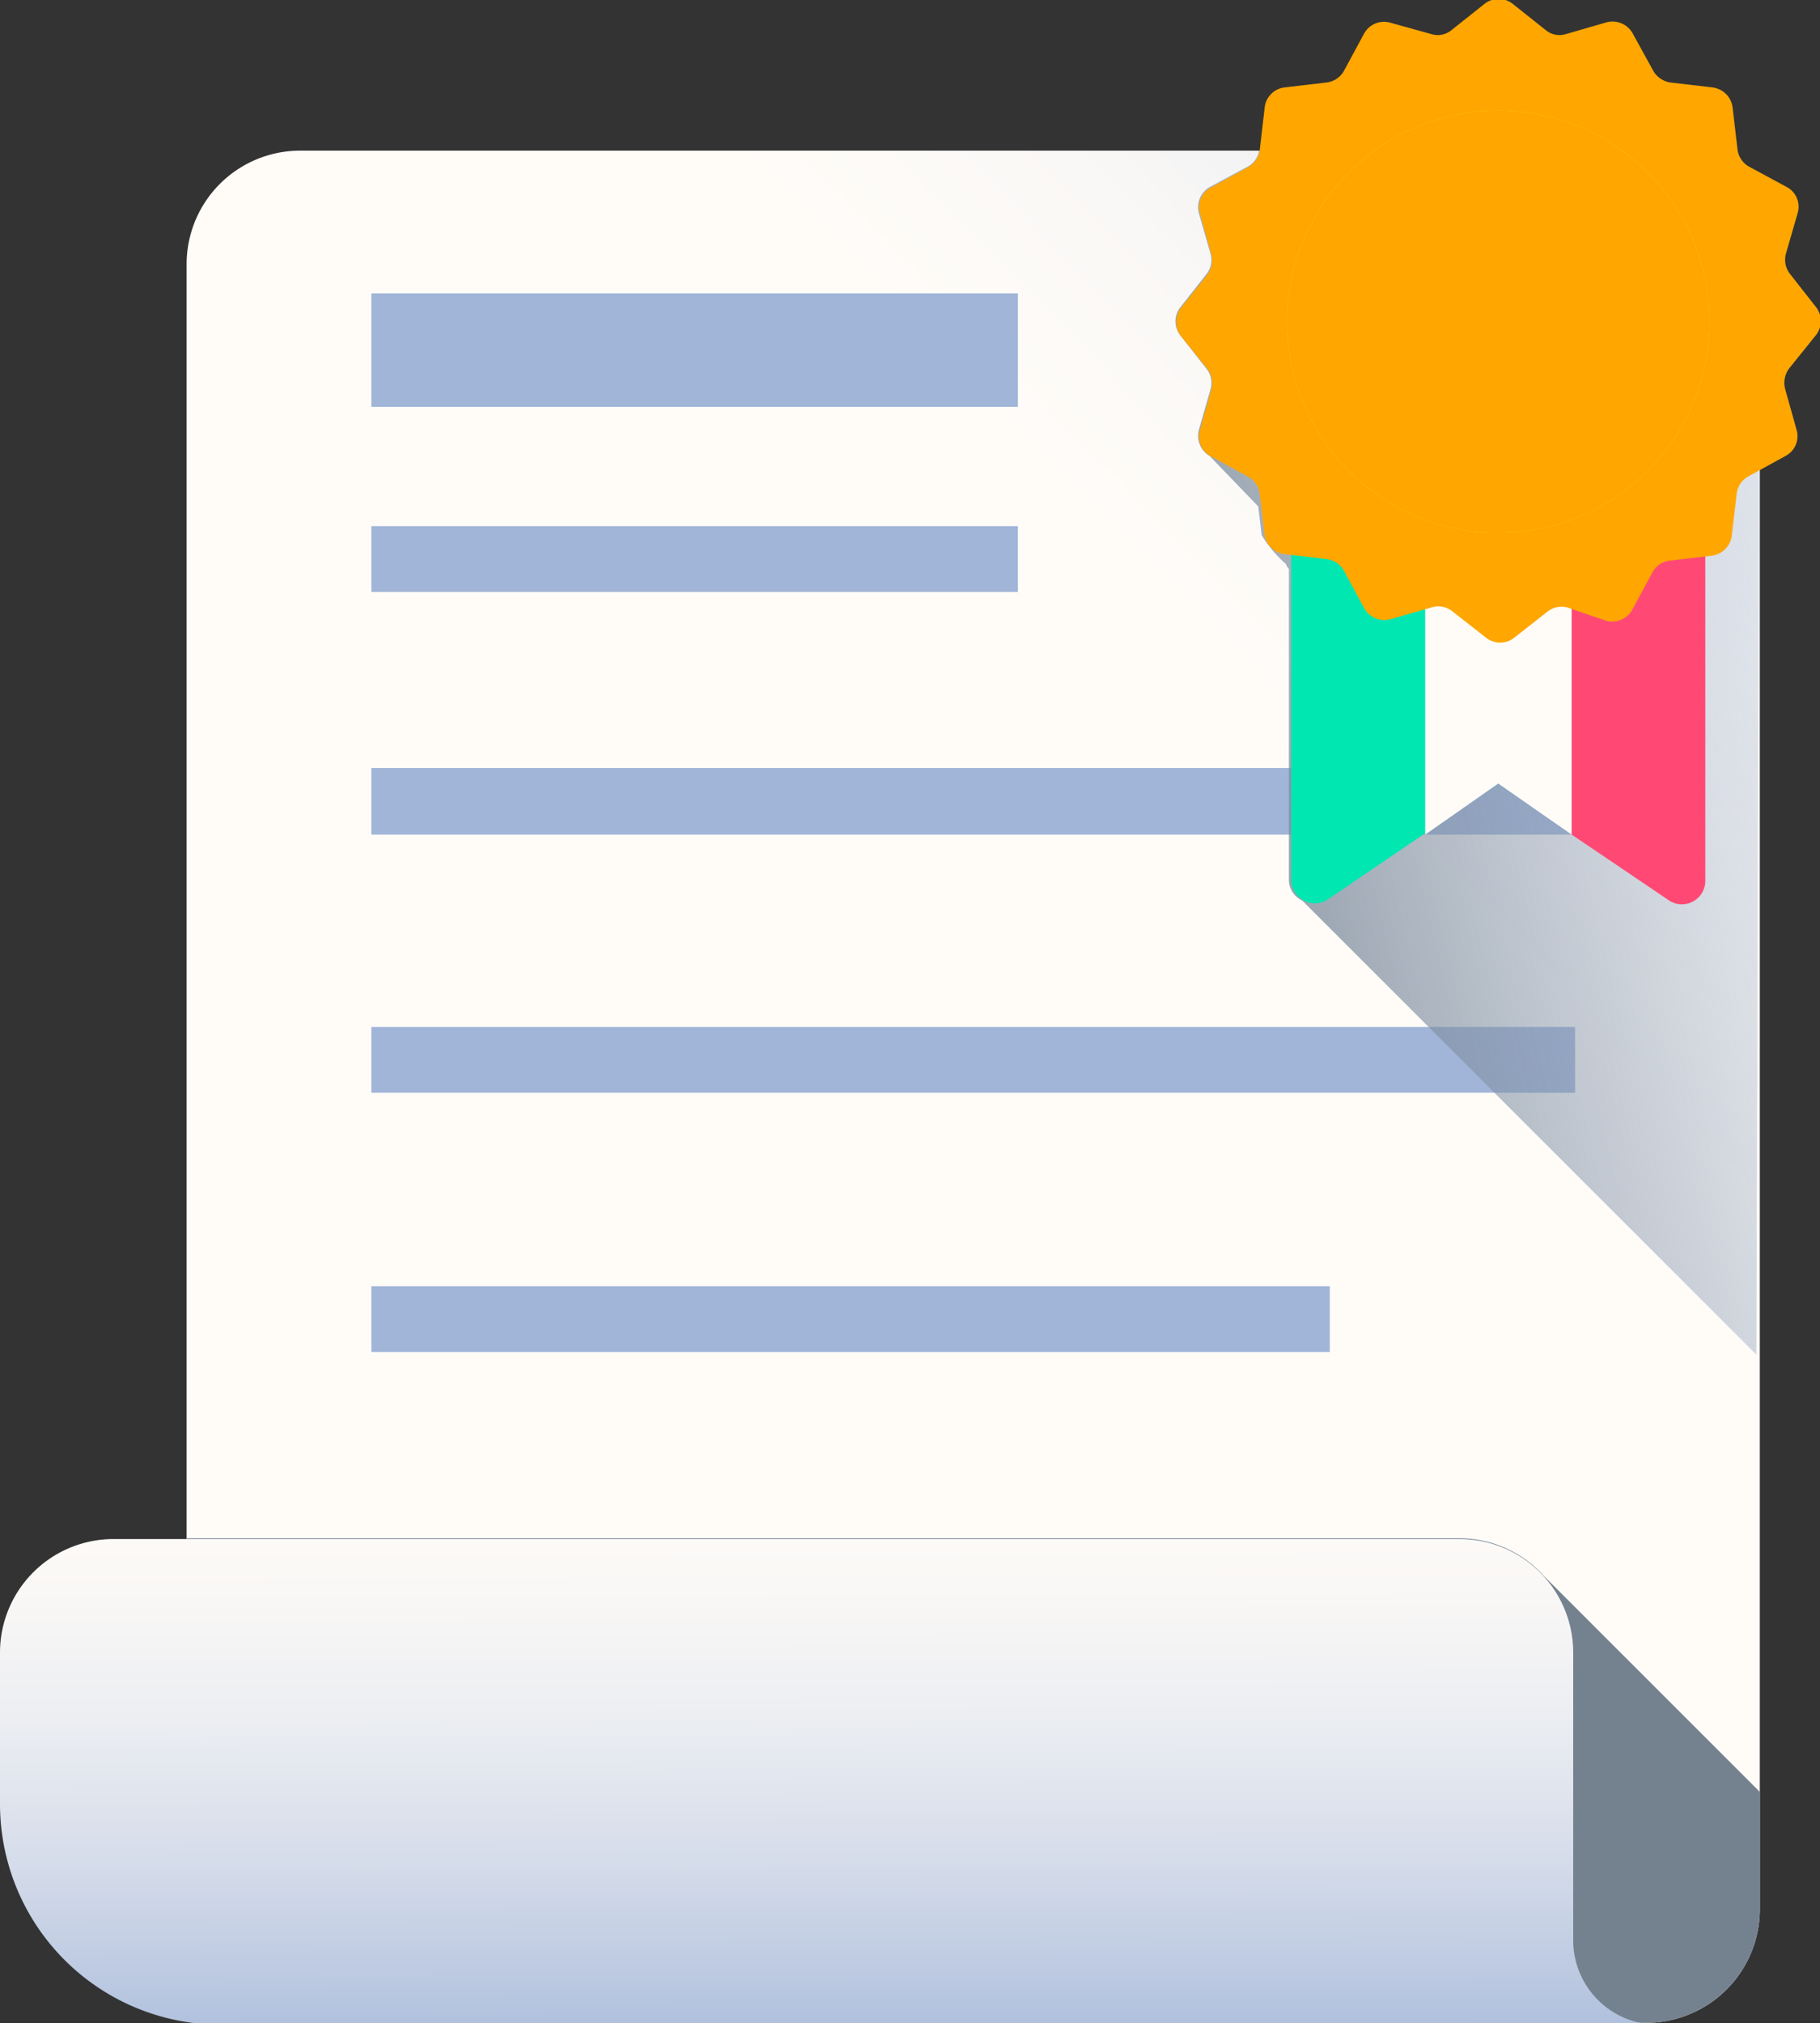
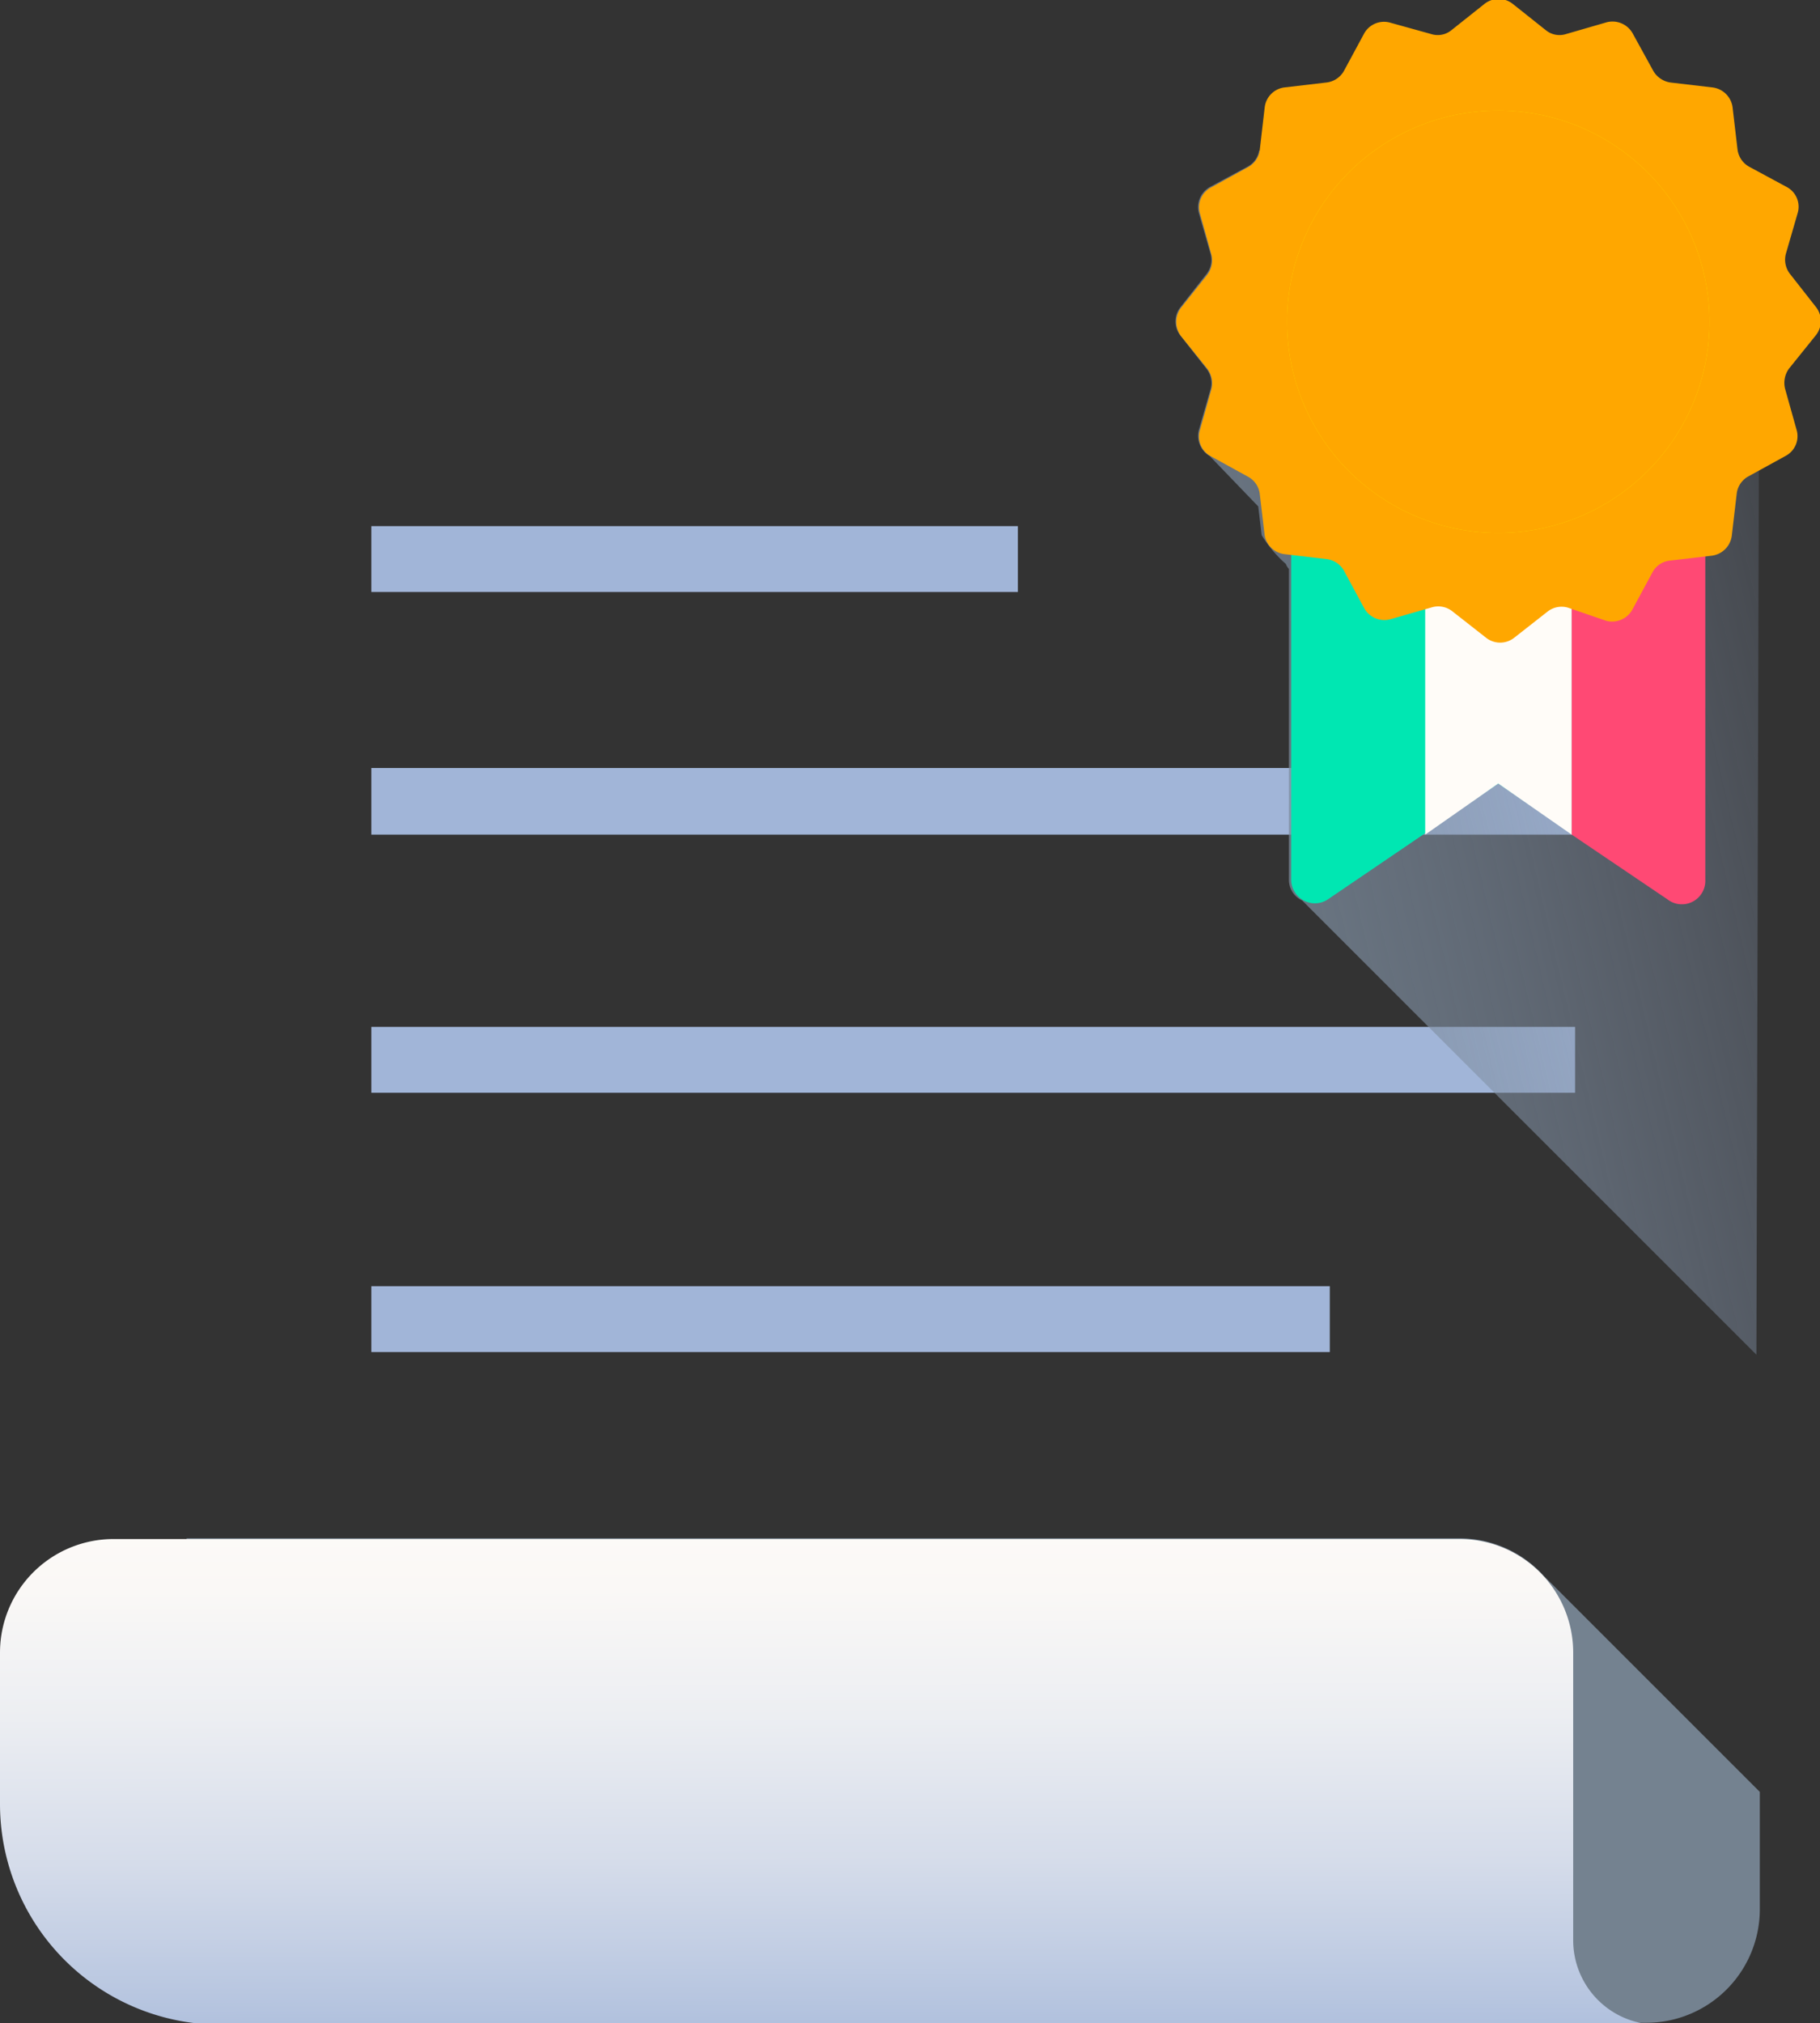
<svg xmlns="http://www.w3.org/2000/svg" xmlns:xlink="http://www.w3.org/1999/xlink" id="katman_1" data-name="katman 1" viewBox="0 0 48.08 53.45">
  <rect x="0" y="0" width="48.08" height="53.45" fill="#333333" stroke="none" />
  <defs>
    <style>.cls-1{fill:url(#Adsız_degrade);}.cls-2{fill:url(#Adsız_degrade_2);}.cls-3{fill:url(#Adsız_degrade_3);}.cls-4{fill:#a1b5d8;}.cls-5{fill:url(#Adsız_degrade_4);}.cls-6{fill:url(#Adsız_degrade_5);}.cls-7{fill:url(#Adsız_degrade_6);}.cls-8{fill:url(#Adsız_degrade_7);}.cls-9{fill:url(#Adsız_degrade_8);}.cls-10{fill:url(#Adsız_degrade_9);}.cls-11{fill:url(#Adsız_degrade_10);}.cls-12{fill:url(#Adsız_degrade_11);}.cls-13{fill:url(#Adsız_degrade_12);}.cls-14{fill:url(#Adsız_degrade_13);}</style>
    <linearGradient id="Adsız_degrade" x1="-910.4" y1="557.06" x2="-909.91" y2="557.63" gradientTransform="matrix(41.56, 0, 0, -49.46, 37931.32, 27587.54)" gradientUnits="userSpaceOnUse">
      <stop offset="0" stop-color="#fffcf8" />
      <stop offset="0.19" stop-color="#faf8f6" />
      <stop offset="0.4" stop-color="#eceef2" />
      <stop offset="0.64" stop-color="#d5dcea" />
      <stop offset="0.88" stop-color="#b5c4df" />
      <stop offset="1" stop-color="#a1b5d8" />
    </linearGradient>
    <linearGradient id="Adsız_degrade_2" x1="-909.37" y1="530.31" x2="-909.69" y2="529.26" gradientTransform="matrix(41.56, 0, 0, -12.78, 37929.46, 6788.87)" gradientUnits="userSpaceOnUse">
      <stop offset="0" stop-color="#a1b5d8" stop-opacity="0" />
      <stop offset="0.03" stop-color="#9fb3d5" stop-opacity="0.04" />
      <stop offset="0.45" stop-color="#8898af" stop-opacity="0.45" />
      <stop offset="0.79" stop-color="#798898" stop-opacity="0.79" />
      <stop offset="1" stop-color="#748290" />
    </linearGradient>
    <linearGradient id="Adsız_degrade_3" x1="-911.79" y1="526.9" x2="-911.78" y2="525.64" gradientTransform="matrix(43.78, 0, 0, -12.78, 40003.04, 6786.58)" xlink:href="#Adsız_degrade" />
    <linearGradient id="Adsız_degrade_4" x1="-869.38" y1="551.22" x2="-870.7" y2="550.58" gradientTransform="matrix(15.4, 0, 0, -31.84, 13498.64, 17577.11)" xlink:href="#Adsız_degrade_2" />
    <linearGradient id="Adsız_degrade_5" x1="-843.55" y1="529.89" x2="-843.55" y2="529.41" gradientTransform="matrix(10.94, 0, 0, -14.52, 9323.36, 7745.9)" gradientUnits="userSpaceOnUse">
      <stop offset="0" stop-color="#00e7b2" />
      <stop offset="0.25" stop-color="#05e5b1" />
      <stop offset="0.53" stop-color="#13ddac" />
      <stop offset="0.83" stop-color="#2ad1a5" />
      <stop offset="1" stop-color="#3ac9a0" />
    </linearGradient>
    <linearGradient id="Adsız_degrade_6" x1="-677.63" y1="524.6" x2="-677.63" y2="524.23" gradientTransform="matrix(3.87, 0, 0, -12.67, 2722.97, 6693.92)" xlink:href="#Adsız_degrade" />
    <linearGradient id="Adsız_degrade_7" x1="-652.83" y1="529.94" x2="-652.83" y2="529.49" gradientTransform="matrix(3.53, 0, 0, -14.52, 2408.01, 7743.09)" gradientUnits="userSpaceOnUse">
      <stop offset="0" stop-color="#ff4974" />
      <stop offset="0.21" stop-color="#fd4470" />
      <stop offset="0.47" stop-color="#f83565" />
      <stop offset="0.75" stop-color="#ef1d52" />
      <stop offset="1" stop-color="#e4003d" />
    </linearGradient>
    <linearGradient id="Adsız_degrade_8" x1="-843.94" y1="530.24" x2="-844.22" y2="529.51" gradientTransform="matrix(10.93, 0, 0, -14.52, 9323.34, 7743.07)" gradientUnits="userSpaceOnUse">
      <stop offset="0" stop-color="#3ac9a0" stop-opacity="0" />
      <stop offset="0.04" stop-color="#38c69d" stop-opacity="0.04" />
      <stop offset="0.42" stop-color="#23aa82" stop-opacity="0.42" />
      <stop offset="0.75" stop-color="#169971" stop-opacity="0.75" />
      <stop offset="1" stop-color="#11936b" />
    </linearGradient>
    <radialGradient id="Adsız_degrade_9" cx="-876.09" cy="598.62" r="0.66" gradientTransform="translate(14983.33 -10068.9) scale(16.99 16.99)" gradientUnits="userSpaceOnUse">
      <stop offset="0" stop-color="#ffc738" />
      <stop offset="0.49" stop-color="#ffc636" />
      <stop offset="0.68" stop-color="#ffc22f" />
      <stop offset="0.81" stop-color="#ffbb23" />
      <stop offset="0.92" stop-color="#ffb112" />
      <stop offset="1" stop-color="#ffa700" />
    </radialGradient>
    <linearGradient id="Adsız_degrade_10" x1="-881.24" y1="484.37" x2="-880.46" y2="485.14" gradientTransform="matrix(11.14, 0, 0, -11.14, 9518.66, 5820.72)" gradientUnits="userSpaceOnUse">
      <stop offset="0" stop-color="#fff465" />
      <stop offset="1" stop-color="#ffe600" />
    </linearGradient>
    <radialGradient id="Adsız_degrade_11" cx="-868.77" cy="602.26" r="0.44" gradientTransform="translate(13245.43 -9017.59) scale(15.13 15.13)" gradientUnits="userSpaceOnUse">
      <stop offset="0" stop-color="#fffcf8" />
      <stop offset="0.95" stop-color="#fffcf8" stop-opacity="0.05" />
      <stop offset="1" stop-color="#fffcf8" stop-opacity="0" />
    </radialGradient>
    <radialGradient id="Adsız_degrade_12" cx="-845.25" cy="614.7" r="0.5" gradientTransform="translate(9518.66 -6754.4) scale(11.14 11.14)" xlink:href="#Adsız_degrade_9" />
    <radialGradient id="Adsız_degrade_13" cx="-825.03" cy="625.92" r="1.04" gradientTransform="translate(7589.83 -5574.15) scale(9.08 9.08)" xlink:href="#Adsız_degrade_9" />
  </defs>
  <title>sertificate</title>
  <g id="Group_173" data-name="Group 173">
-     <path id="Path_274" data-name="Path 274" class="cls-1" d="M103.08,67.39H67.52a3,3,0,0,1-3-3V20.93a3,3,0,0,1,3-3h35.56a3,3,0,0,1,3,3V64.4A3,3,0,0,1,103.08,67.39Z" transform="translate(-59.59 -13.95)" />
    <path id="Path_275" data-name="Path 275" class="cls-2" d="M67.52,67.39h35.56a3,3,0,0,0,3-3v-3.1l-5.7-5.7a3,3,0,0,0-2.22-1H64.52V64.4A3,3,0,0,0,67.52,67.39Z" transform="translate(-59.59 -13.95)" />
    <path id="Path_276" data-name="Path 276" class="cls-3" d="M98.15,54.61H62.59a3,3,0,0,0-3,3v4a5.83,5.83,0,0,0,5.84,5.83h37.95a2.23,2.23,0,0,1-2.23-2.23h0V57.6A3,3,0,0,0,98.15,54.61Z" transform="translate(-59.59 -13.95)" />
    <g id="Group_173-2" data-name="Group 173-2">
      <path id="Path_277" data-name="Path 277" class="cls-4" d="M69.4,34.24h31.8V36H69.4Z" transform="translate(-59.59 -13.95)" />
      <path id="Path_278" data-name="Path 278" class="cls-4" d="M69.4,41.08h31.8v1.74H69.4Z" transform="translate(-59.59 -13.95)" />
      <path id="Path_279" data-name="Path 279" class="cls-4" d="M69.4,47.93H94.72v1.74H69.4Z" transform="translate(-59.59 -13.95)" />
      <path id="Path_280" data-name="Path 280" class="cls-4" d="M69.4,27.85H86.48v1.74H69.4Z" transform="translate(-59.59 -13.95)" />
-       <path id="Path_281" data-name="Path 281" class="cls-4" d="M69.4,21.7H86.48v3H69.4Z" transform="translate(-59.59 -13.95)" />
    </g>
    <path id="Path_282" data-name="Path 282" class="cls-5" d="M106.07,20.93a3,3,0,0,0-3-3H92.85a.59.59,0,0,1-.3.42l-1,.54a.61.61,0,0,0-.29.69l.31,1.08a.6.6,0,0,1-.11.53l-.69.88a.6.6,0,0,0,0,.74l.69.88a.61.61,0,0,1,.11.54l-.31,1.08a.62.62,0,0,0,.29.69l0,0,1.28,1.33.09.76a3.31,3.31,0,0,0,.64.76.35.35,0,0,0,.08.13v8.2a.6.6,0,0,0,.35.56l12,12Z" transform="translate(-59.59 -13.95)" />
    <path id="Path_283" data-name="Path 283" class="cls-6" d="M103.67,37.71l-4.5-3.06-4.5,3.06a.62.62,0,0,1-.86-.17.61.61,0,0,1-.11-.35V23.29h10.93v13.9a.62.62,0,0,1-.62.62A.59.59,0,0,1,103.67,37.71Z" transform="translate(-59.59 -13.95)" />
    <path id="Path_284" data-name="Path 284" class="cls-7" d="M99.17,34.65,101.11,36V23.3H97.24V36Z" transform="translate(-59.59 -13.95)" />
    <path id="Path_285" data-name="Path 285" class="cls-8" d="M104.64,23.3V37.19a.62.62,0,0,1-1,.52L101.11,36V23.3Z" transform="translate(-59.59 -13.95)" />
    <path id="Path_286" data-name="Path 286" class="cls-9" d="M93.71,28.59,101,35.91l2.64,1.8a.62.62,0,0,0,.86-.16.66.66,0,0,0,.11-.36V23.3H93.71Z" transform="translate(-59.59 -13.95)" />
    <path id="Path_287" data-name="Path 287" class="cls-10" d="M107.55,22.82l-.7.87a.64.64,0,0,0-.1.54l.3,1.07a.59.59,0,0,1-.28.69l-1,.55a.6.6,0,0,0-.3.45l-.13,1.11a.61.61,0,0,1-.52.53l-1.11.13a.59.59,0,0,0-.46.3l-.54,1a.61.61,0,0,1-.69.29L101,30a.6.6,0,0,0-.53.11l-.88.69a.6.6,0,0,1-.74,0l-.88-.69A.6.6,0,0,0,97.4,30l-1.08.31a.61.61,0,0,1-.69-.29l-.54-1a.61.61,0,0,0-.46-.3l-1.11-.13A.61.61,0,0,1,93,28.1L92.87,27a.6.6,0,0,0-.3-.45l-1-.55a.59.59,0,0,1-.28-.69l.3-1.07a.64.64,0,0,0-.1-.54l-.7-.87a.62.62,0,0,1,0-.75l.7-.88a.63.63,0,0,0,.1-.53l-.3-1.08a.59.59,0,0,1,.28-.68l1-.55a.6.6,0,0,0,.3-.45L93,16.79a.6.6,0,0,1,.52-.53l1.11-.13a.61.61,0,0,0,.46-.3l.54-1a.6.6,0,0,1,.69-.28l1.08.3a.57.57,0,0,0,.53-.1l.88-.7a.6.6,0,0,1,.74,0l.88.7a.57.57,0,0,0,.53.1l1.07-.31a.61.61,0,0,1,.69.29l.55,1a.63.63,0,0,0,.45.3l1.11.13a.61.61,0,0,1,.53.52l.13,1.11a.61.61,0,0,0,.3.46l1,.54a.59.59,0,0,1,.29.69l-.31,1.07a.61.61,0,0,0,.11.54l.69.88A.6.6,0,0,1,107.55,22.82Z" transform="translate(-59.59 -13.95)" />
    <path id="Path_288" data-name="Path 288" class="cls-11" d="M104.75,22.44a5.58,5.58,0,1,1-5.58-5.57h0A5.58,5.58,0,0,1,104.75,22.44Z" transform="translate(-59.59 -13.95)" />
    <path id="Path_289" data-name="Path 289" class="cls-12" d="M106.74,22.44a7.57,7.57,0,1,1-7.57-7.56,7.57,7.57,0,0,1,7.57,7.56Z" transform="translate(-59.59 -13.95)" />
    <path id="Path_290" data-name="Path 290" class="cls-13" d="M104.75,22.44a5.58,5.58,0,1,1-5.58-5.57h0A5.58,5.58,0,0,1,104.75,22.44Z" transform="translate(-59.59 -13.95)" />
    <path id="Path_291" data-name="Path 291" class="cls-14" d="M103.71,22.45a4.54,4.54,0,1,1-4.54-4.54,4.54,4.54,0,0,1,4.54,4.54Z" transform="translate(-59.59 -13.95)" />
  </g>
</svg>